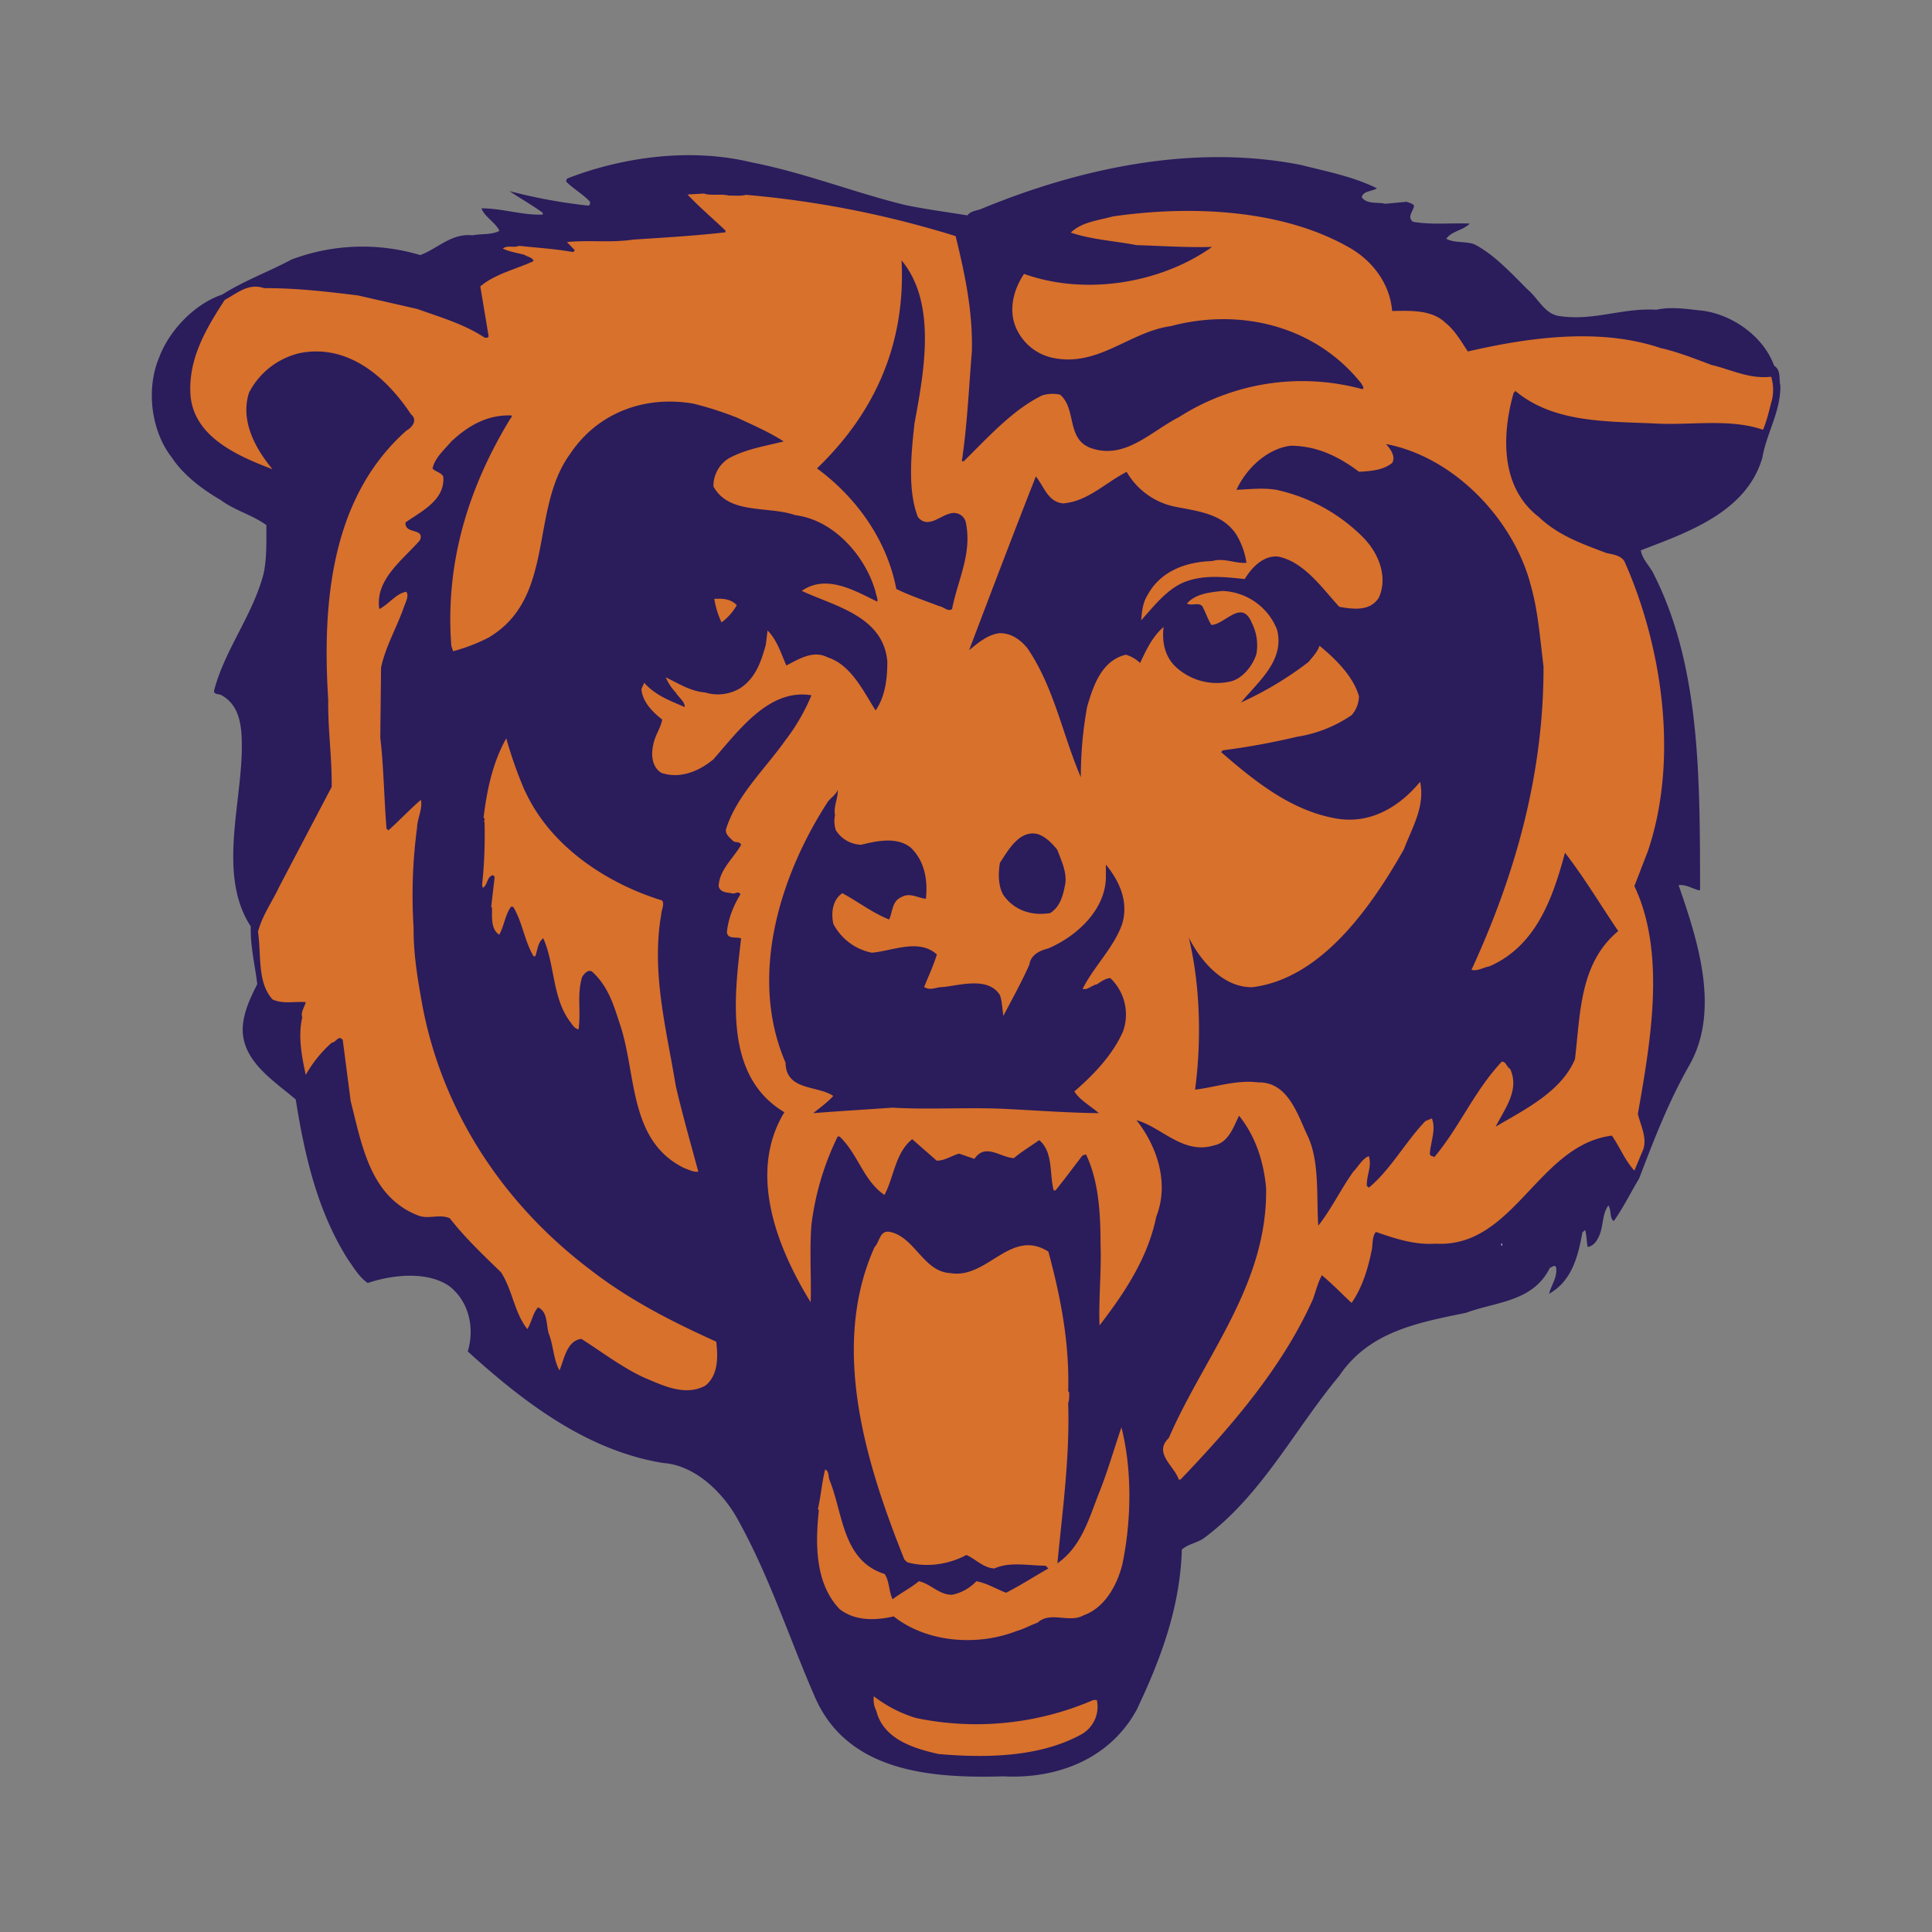
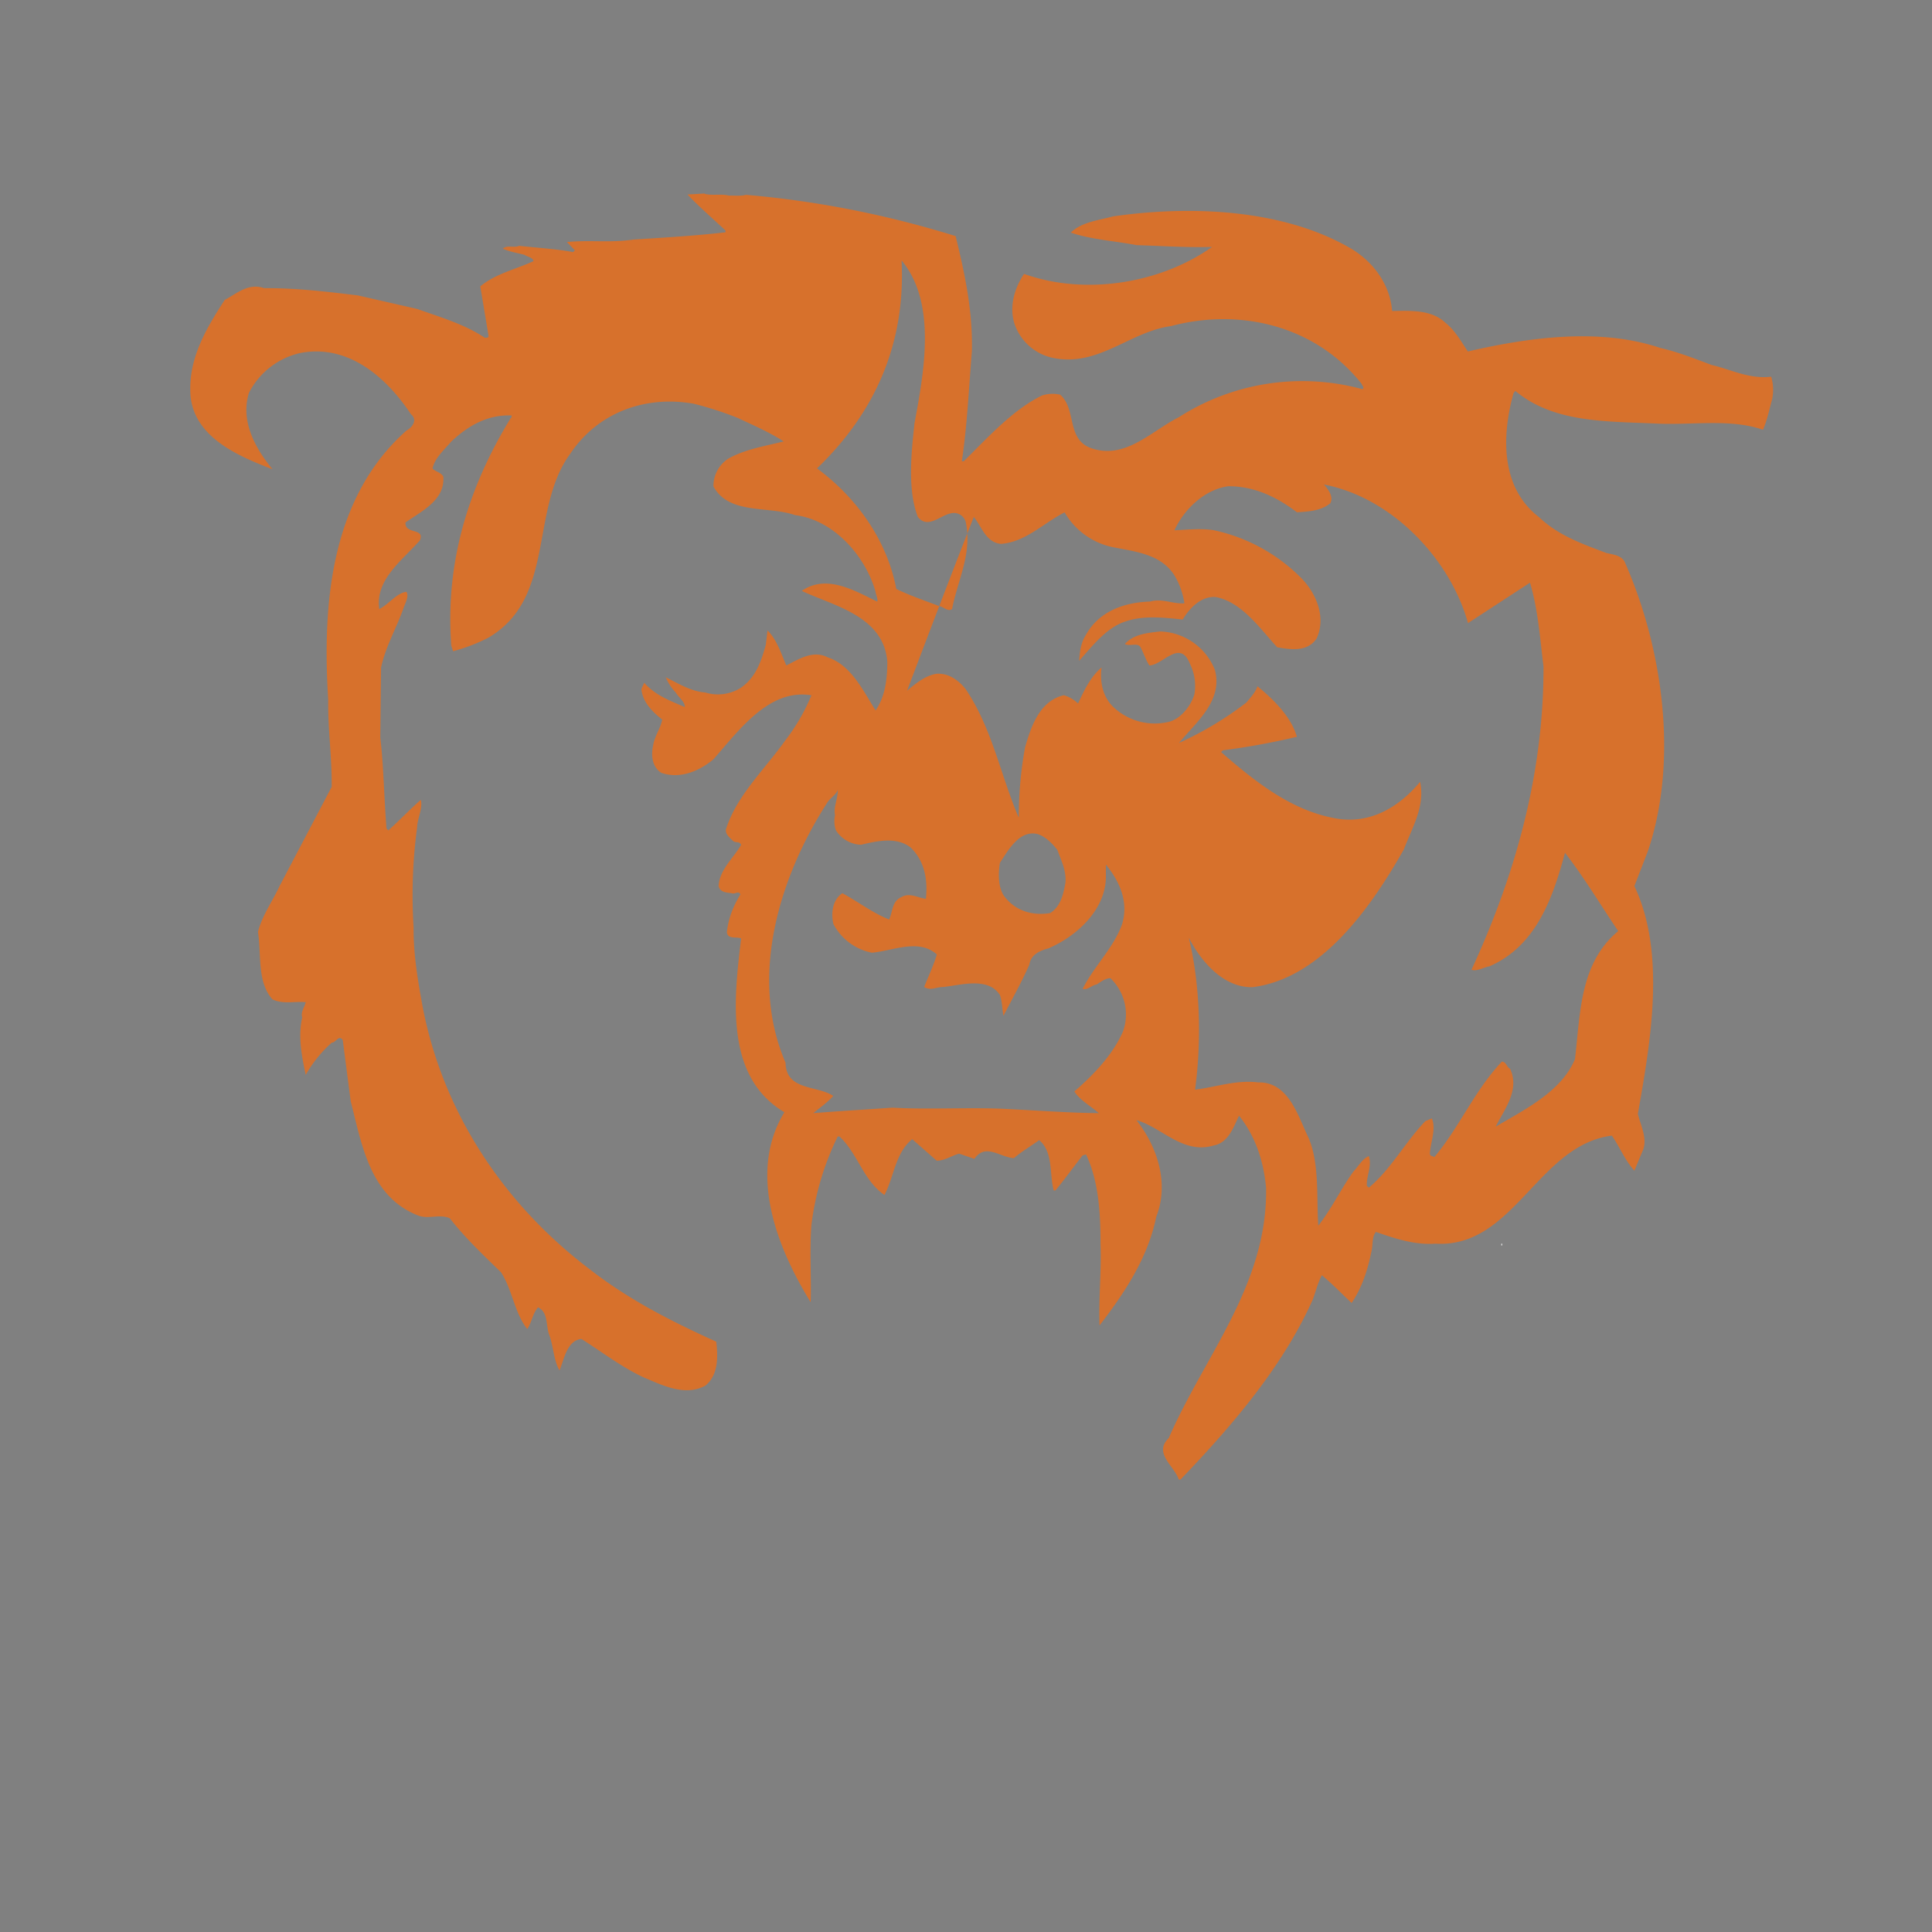
<svg xmlns="http://www.w3.org/2000/svg" id="prefix__Layer_1" data-name="Layer 1" version="1.1" viewBox="0 0 2500 2500">
  <rect x="0" y="0" width="2500" height="2500" fill="#808080" stroke="none" />
  <defs>
    <style>.prefix__cls-2{fill-rule:evenodd;stroke-width:0;fill:#d7712c}</style>
  </defs>
-   <path d="M1169 264.8c27.2 5.8 55 9.4 82.8 13.9 5.2-6.5 12.9-5.8 19.7-9.1 124.3-51.1 271.5-84.1 412.6-56 33 8.4 67 14.9 97.7 30.1-6.5 4.2-18.1 3.2-19.7 11.6 7.1 9.7 21.3 5.8 30.1 8.4l28.1-2.6c3.2 1.6 6.8 1.6 9.4 4.9-.3 6.8-9.7 14.6-1.3 21 23 4.2 50.5 1.3 73.5 2.3-9.1 9.1-23.6 9.7-30.4 19.7 10.7 5.8 24.9 2.9 36.3 7.1 25.2 12.9 47.2 36.9 68.6 58.2 14.9 12.6 22.6 33 43 34.9 43.4 6.1 80.3-11 123.6-8.4 20.7-4.2 38.5-1 60.5 1.3 38.5 5.2 78.6 33.3 92.2 71.2 9.4 5.8 5.8 16.8 8.1 25.6.3 34.3-17.8 61.2-23.3 93.2-20.4 70.9-97.7 97.1-157.3 120 1.9 12.3 12.6 21 17.5 32.4 59.9 119.1 58.9 264.7 59.2 406.7l-1 1c-9-2.3-17.8-8.1-26.8-6.8 24 69.6 54.7 161.1 13.9 233-26.8 46.9-45.9 96.7-65 146.6-11 18.4-20.4 37.5-32.7 55-5.8-3.2-2.9-14.2-7.1-20.1-8.4 11-6.2 28.5-12.6 40.8-2.9 6.2-7.1 11.6-14.2 12.9-1.3-7.1-1.3-15.2-3.2-22l-3.6 3.2c-5.5 30.1-13.2 62.5-43 79.3 2.6-11.3 10.7-20.7 9.1-33.7-1.9-5.2-5.5 0-8.1 0-21.7 44.4-70.2 44-108.4 58.3-60.5 12.6-125.2 23.6-164.1 81.5-58.6 70.2-100.3 155-176 210.7-8.7 5.8-19.7 7.1-27.8 14.2-2.3 76-27.8 142.7-58.3 207.1-34.3 63.1-101.6 90-172.5 86.4-91.9 2.6-200.6-4.9-243.4-101.3-33.3-76-58.6-155.3-99-228.5-19.1-36.3-56-72.8-98.1-75.7-97.4-15.9-178.6-77-252.7-144.3 9.1-30.8 1.6-64.1-23.3-84.1-28.8-20.4-74.4-15.2-106.1-4.5-10.7-7.1-18.1-19.8-25.6-30.4-39.2-61.8-56-133.7-67.6-207.1-29.8-25.3-70.2-50.2-68.6-93.2 1.3-20.7 10-38.5 18.8-56-2.9-24.9-9.1-48.5-8.4-74.7-42.1-64.4-12.9-154.3-11.6-228.1.3-27.5-1-57.3-26.5-71.2-3.2-1.9-9.7-.3-9.4-5.8 13.9-53.4 50.2-97.7 64.1-151.4 4.2-19.4 3.6-41.4 3.6-62.8-18.8-13.6-40.8-18.8-59.5-32.7-23-13.3-47.9-32-62.8-54.7-26.9-34.3-33.7-88.7-16.5-129.4 12.9-35 46-69.6 81.6-81.5 28.5-18.1 60.2-29.5 89.6-45.3a260 260 0 0 1 166.7-5.8c22.6-8.4 40.1-28.5 67.6-25.6 11.6-2.3 24.6-.3 34.9-5.8-5.2-11-19.1-17.8-23.3-29.1 27.5 0 52.7 9.1 79.3 8.1v-2.3c-13.9-10.3-28.8-18.4-43-28.1a696 696 0 0 0 102.2 18.8c2.6-1.6 2.6-3.9 1.3-5.8-9.7-10-21.7-16.5-30.4-25.6l1.3-3.6c72.2-28.1 159.9-40.1 238.8-21 68 13.3 130.4 38.2 196.8 54.7Z" fill="#2b1c5c" fill-rule="evenodd" stroke-width="0" />
-   <path d="M445.7 1215.4c-7.8 29.8-28.8 53.4-48.9 78 1.9-59.5-1-123.9 11.6-180.6l4.5-10.3c21 32.3 43.7 70.2 32.7 112.9Z" fill-rule="evenodd" stroke-width="0" />
  <path d="M1942.7 1609.3h1v2.3h-1z" fill-rule="evenodd" stroke-width="0" fill="#fff" />
-   <path class="prefix__cls-2" d="M953.4 783.1a72 72 0 0 1-19.7 22.3 111 111 0 0 1-9.4-30.4c11.3-1 21.7.3 29.1 8.1m-273.7 241.1c33.3 72.2 106.8 119.4 177.3 141.1 2.9 5.8-1 11.7-1.3 17.5-13.3 76.4 7.1 150.5 18.8 222.6 8.7 37.2 19.1 73.8 29.1 110.7-5.8 1-12.6-2.6-18.8-4.9-71.8-35.6-60.8-122-82.8-186.4-7.8-23.9-14.9-48.5-35.9-67.6-5.2-3.2-10.3 2.9-12.9 7.1-6.8 23.3-1.3 42.7-4.5 67.6-4.9-.6-8.1-5.8-10.7-9.4-23.6-31.1-19.7-73.8-35-108.4-7.1 5.2-7.4 15.2-10.3 23.3h-2.3c-11.6-19.7-14.2-43-25.6-62.8-.6-1.6-2.6-1.3-3.6-1.3-7.8 11-8.7 24.6-15.2 36.2-11.3-7.4-9.1-23.6-9.4-35l-1-1.3 4.5-38.5-2.3-2.3c-8.4 2.6-6.1 12-13 16.5l-1-3.6c2.9-26.5 3.9-55 3.2-81.5l-1-1.3c3.2-2.3-1.3-3.9 0-6.8 4.5-35.6 12-69.9 29.1-100.3a549 549 0 0 0 24.3 68.6Zm550.1 623.2c47.9 8.1 78-58.9 126.8-27.8 15.5 57.3 27.5 117.5 25.6 180.6.7.7 1.6 1.3 1.3 2.3 0 2.9.3 9.1-1.3 13 2.3 70.5-7.4 138.8-13.9 207.4 32-22.3 41.4-60.2 54.7-93.2 10.7-27.2 18.7-55 28.1-82.8 14.2 55.7 12.9 122.3 1 178.3-6.8 25.9-22.3 55.3-50.2 65.1-18.1 10.3-43-5.8-59.2 9.4-9.1 3.2-17.5 8.1-26.8 10.7-51.1 20.1-116.5 15.2-159.5-18.8-23.9 5.5-50.2 6.1-69.9-9.4-31.7-33-31.7-83.8-26.9-128.2l-1.3-1c3.9-17.1 5.2-34.6 9.4-51.5 5.5 2.3 3.9 9.4 5.8 13.9 17.5 43 16.5 104.2 71.2 121.3 6.5 9.7 5.2 22.3 10.3 32.7 11-8.4 23-14.2 34-23.3 15.2 3.2 26.2 17.8 43 17.5a59 59 0 0 0 31.4-17.5c13.9 2.6 25.6 10 38.5 14.9 18.4-9.4 36.3-21 54.7-31.4l-3.6-3.6c-22.6 0-45.9-5.5-66.3 3.6-14.2-.7-23.9-12-36.2-17.5-22 12-51.1 16.8-76.7 9.4l-3.6-3.6c-47.9-120-97.4-273.1-38.5-404.2 6.8-6.8 6.5-22 19.7-19.7 32.6 6.8 43.3 51.5 78.3 53.4Zm-44.4 575.7a382 382 0 0 0 229.4-23.3h4.5a41 41 0 0 1-19.7 44.3c-53.1 29.4-122 31.1-185.1 25.6-31.7-7.1-71.5-19.1-80.6-56a32 32 0 0 1-3.2-18.8 167 167 0 0 0 54.7 28.2" />
-   <path class="prefix__cls-2" d="M911.7 250.8c9.7 2.6 21.3-.3 31.4 2.3 5.8-.3 15.5 1 22-1 94.5 8.1 184.8 26.5 271.5 53.4 11.6 47.9 22.3 96.1 21 149.2-3.9 47.6-6.2 97.4-13 142.1h2.6c30.8-30.4 63.4-66.7 101.3-85.1a45 45 0 0 1 23.3-1c21.3 18.4 8.1 56.3 38.5 68.6 45 16.8 78.6-21 115.2-39.5a296 296 0 0 1 237.5-36.2c3.2-2.3-.7-4.5-1-6.8-59.6-75.4-157.3-98.7-246.9-74.8-54 7.4-94.5 54-154 40.8a67 67 0 0 1-47.6-41.7c-8.4-23-1-47.9 11.6-66.7 80.3 28.8 178 11.6 243.3-34.9-32 1-65.1-1.3-97.7-2.3-28.5-5.5-58.2-7.1-85.1-16.2 14.2-13.9 35.9-15.8 54.7-21 101.6-14.6 221.3-9.4 308.7 42.1 29.4 17.8 49.8 47.2 52.4 80.3 23.6-.3 51.1-1.9 68.9 15.2 12.6 10 20.4 24.3 29.1 37.2 78.3-18.1 170.5-31.1 249.2-4.5 23 5.2 44.6 13.9 66.3 22 25.2 5.8 47.9 18.4 77 15.2a59 59 0 0 1 1 30.1c-3.6 12.9-6.2 26.2-11.6 38.5-43-14.9-93.2-5.5-139.8-8.1-64.4-2.9-131.4-1-180.6-42.1l-2.3 2.6c-15.2 54-17.5 122 32.7 160.5 25.6 24.3 56.6 34.9 87.4 46.6 8.4 1.9 18.4 2.9 23.3 10.7 48.5 109 70.9 255 30.4 375l-17.5 45.3c41.4 87.4 20.7 202.5 4.5 294.8 3.5 14.6 12 30.4 7.1 45.6l-11.6 27.8c-12-12.9-18.8-30.4-29.1-45.3-95.8 12-126.8 145.9-228.4 139.8-27.2 1.9-52.7-6.8-77-15.2-5.5 6.8-3.6 17.1-5.8 25.6-4.9 23.6-12 46.3-25.6 66.3-12.9-12-24.6-24.3-38.5-35.9-5.2 9.7-7.8 20.7-11.7 31.4-38.2 85.4-102.2 161.1-171.2 233h-2.3c-5.5-17.5-33.3-34-12.9-53.7 46-106.1 128.2-198.7 125.9-323.9-3.2-34.6-13.9-67-35-93.2-7.1 14.6-13.6 35-32.7 38.5-39.8 12-67.3-23.6-100-32.7 26.8 34 42.7 81.5 25.6 124.9-10.7 52.7-40.1 97.4-73.4 140.7-1.3-34.6 2.6-70.5 1.3-104.8 0-39.8-2.3-81.9-18.8-116.5l-4.5 1.3c-12 15.5-22.6 30.1-35 45.3h-2.3c-5.8-21.7-.3-49.5-18.8-65.1-10.7 7.8-22 14.2-32.7 23.3-17.5-.7-36.9-20.1-51.1 1l-19.7-6.8c-10 2.6-18.4 9.1-29.1 9.1l-31.7-27.8c-22 17.8-23.3 48.2-35.9 72.2-27.5-18.8-34.3-53.4-58.2-75.7h-2.3a359 359 0 0 0-34 114.2c-2.6 33 0 69.2-1 100.3-42.7-69.3-82.2-166.7-34-245.9-78-46.3-65-148.5-56-224.9-6.1-2.6-17.5 1.6-18.4-8.1 1.9-18.1 8.4-34 17.5-48.9-2.6-5.2-6.8 0-10.7-1.3-6.1-1.3-15.5-.6-17.5-9.4 1-21.4 19.7-36.6 29.1-53.4-1.9-4.9-7.1-2.3-10.3-4.9-4.5-4.5-10-8.4-9.4-14.9 13.6-43.7 50.2-77.7 77-115.5a256 256 0 0 0 33.7-58.2c-54.7-9.1-93.8 45.3-126.8 82.8-18.5 15.5-43.4 25.9-67.6 17.5-12-7.8-13.3-23-10.3-36.2 1.9-11.6 9.4-21 11.6-32.7-13.3-10.4-25.6-23.3-26.9-39.5l3.6-8.1c14.6 16.5 33.7 23.3 52.4 31.4.6-6.8-8.1-12.6-11.6-18.8a65 65 0 0 1-12.9-19.7c16.5 8.1 32 18.1 51.1 19.7a56 56 0 0 0 45.6-5.8c20.1-13.6 26.8-34.9 32.7-55.7l2.3-18.8c12.3 12.3 17.5 29.8 24.3 45.3 16.2-8.1 34.6-20.4 53.7-10.4 30.1 9.7 46 43.7 61.8 68.6 12-17.1 15.2-39.8 15.2-62.8-4.5-59.5-69.6-72.5-110.7-91.9 32-22.3 68.9 0 97.7 13.9 1-3.6-1.6-8.4-2.3-12.9-12.9-46-54-92.9-103.9-99-35.3-12.3-85.8-.3-105.8-37.2a42 42 0 0 1 19.7-36.2c21.7-12 46.9-15.9 71.2-22-19.1-12.3-39.5-21-59.5-30.4a440 440 0 0 0-57-18.4c-62.4-11-123.9 11-159.9 65-52.7 72.2-18.1 186.4-105.8 237.8a231 231 0 0 1-45.6 17.5l-2.3-7.1c-8.4-109.4 23.6-207.7 77-294.8 1.3-.3 1-2.3 1-3.2-31.4-1.3-56.6 13.6-78 33.7-9.4 11-21.4 21.3-24.3 34.9 3.9 4.5 10.3 4.5 13.9 10.4 2.6 30.7-28.5 45-48.9 59.5-1.3 15.9 25.9 6.5 18.5 23.3-24 26.9-57.9 51.1-52.4 88.7 12.3-6.1 22.3-20.7 35-22.3 3.9 5.2-1.3 14.2-3.6 21-9.1 25.9-23.3 49.8-29.1 77l-1 90.6c4.5 38.5 4.9 80.3 8.1 117.8l2.3 2.3c13.6-12 27.8-27.2 42.1-39.5 2.6 11.3-4.5 23.6-4.9 35.9a659 659 0 0 0-4.5 129.4c-.3 30.1 4.2 60.5 9.4 89.6 23 138.5 100.6 263.4 219.1 353 50.8 39.5 106.5 67.6 163.1 93.2 2.6 20.7 2.3 44-14.2 57-26.5 14.2-55.3-.6-78.9-10.4-28.8-13.2-54.7-33.3-81.5-50.2-18.8 2.6-22 25.9-28.2 40.8-7.8-13.3-7.8-32.3-13.9-47.6-3.6-11.6-1-28.1-13.9-34-7.1 8.1-8.1 19.4-13.9 28.1-16.8-21.3-19.1-50.5-34-73.5-22.7-22-46.3-44.3-66.3-69.9-13.3-5.8-27.5 1.6-40.8-3.5-62.8-24.3-73.1-92.6-87.4-147.9l-10.3-79.3c-5.5-7.1-8.7 3.5-14.2 3.5a164 164 0 0 0-33.7 41.7c-4.9-23.3-10.3-49.5-4.5-74.4-2.3-6.8 2.9-12.9 4.5-19.7-14.2-1.3-29.4 2.9-43-3.6-20.1-22.3-14.2-57.6-18.8-87.4 5.5-21.3 18.8-39.5 28.1-59.5l67.3-128.1c.3-41.1-4.9-71.5-4.5-112.9-8.1-127.5 4.5-262.4 101.3-348.2 7.8-4.2 14.6-13.9 5.8-21-31.7-47.9-81.2-91.3-143.3-79.3a99 99 0 0 0-66.3 51.4c-11.3 35.9 7.4 71.2 30.4 99-43-16.5-101.6-40.8-106.1-95.8-3.2-46.9 20.1-86.1 44.3-123.3 15.9-8.4 30.4-22.3 51.1-15.2 40.5-.3 81.5 4.5 121.3 9.4l76.7 17.5c29.8 10.7 60.5 19.4 87.4 37.2 1.9 0 5.2.3 4.9-2.3l-10.7-64.1c19.7-16.5 45.9-22 68.9-32.7-1-4.9-8.1-5.5-11.6-8.1-9.4-2.6-19.4-3.9-28.1-8.1 5.5-4.9 14.6-.6 21-3.6 23.3 2.6 47.2 3.9 69.9 8.1l2.3-2.3-10.3-10.7c30.1-2.9 56 1.3 86.1-3.2 40.5-2.6 80.3-4.9 119.1-9.4v-2.3c-15.8-14.9-34.9-31.4-49.2-46.6l22.3-1.3Zm271.5 298.4c-3.9 36.2-9.1 84.8 4.5 119.7 12.6 15.9 28.5-1.6 42.1-4.5a16 16 0 0 1 19.7 10.4c9.1 41.1-10.4 76-17.5 113.2-5.2 4.2-11-2.9-16.5-3.6-18.4-7.1-37.9-13.6-55.7-22.3-11.6-61.2-49.5-116.8-102.6-156 75.4-72.5 114.9-161.8 109.4-269.2 46.3 55.7 28.8 145.6 16.5 212.3Zm185.1 550.7c4.8 13.6 11.6 26.2 10.4 42.1-2.6 14.9-6.2 31.1-19.8 39.5-23.6 3.9-46.3-3.2-60.5-23.3-6.8-11.6-6.8-27.8-4.5-41.7 10.7-16.2 25.2-43 48.9-37.2 10 3.2 18.8 12 25.6 20.7Zm-287.7-45.3c-1.6 6.5-1 13.9 1 19.7a40 40 0 0 0 32.7 18.8c20.4-4.9 45.9-10.7 64.1 3.6 18.1 17.5 22.3 41.7 19.7 66.3-10.3-1-20.7-8.4-31.4-2.3-12.9 5.5-11.3 19.1-16.2 29.1-21.3-8.4-40.1-23-60.5-34-12.6 8.4-14.9 25.2-11.6 39.8a72 72 0 0 0 49.8 37.2c26.9-2.3 60.8-18.8 84.1 2.3-4.5 14.6-10.7 27.8-16.5 42.1 8.7 5.2 14.9 0 24.6 0 22.3-2.3 58.2-13.6 73.5 10.4 2.9 8.1 2.9 17.8 4.5 26.9 11.6-22.3 23.6-43.7 33.6-66.3 1.9-13 13.6-18.1 24.6-21 36.2-15.5 73.1-48.9 74.4-90.9v-17.5c17.5 21.3 29.8 47.9 21 77-10.7 30.4-36.5 54.7-51.1 83.8 6.5 1.9 12-4.9 18.4-5.8 5.5-3.6 11-7.8 17.5-8.1a65 65 0 0 1 16.5 68.6c-12.6 29.4-37.5 56-63.1 78 6.8 11 21 18.8 31.7 28.1-39.8-.3-85.4-3.9-128.1-5.8-46.6-1.6-96.4 1.3-138.8-1.3-32.7 2.3-69.9 4.5-102.6 7.1 8.7-7.1 18.4-13.9 25.9-22.3-21-13.9-61.2-6.5-61.8-43-48.2-111.6-7.1-241.4 53.4-335.6 3.6-6.5 11.6-10.3 14.2-17.5.3 11.6-5.8 22-3.6 32.7ZM1979.8 754c10.4 34.3 12.9 71.8 17.5 108.4.3 141.1-37.5 271.8-93.2 392.5 7.8 2.3 15.5-3.2 23.3-4.5 61.5-26.8 82.5-90.9 97.7-146.9 24.9 32 46 67.6 68.9 101.3-49.9 41.4-48.9 105.8-56 165.7-17.5 42.1-65.4 65.4-102.6 87.4 11.6-23 31.4-47.5 18.7-74.8-4.8-2.6-4.8-9-10.7-9.4-35.9 38.2-54.7 84.8-87.4 123.6-2.6-1.9-5.2-.7-5.8-4.5 1-15.2 8.4-31.7 2.6-45.6l-8.4 3.5c-26.5 27.8-44.7 62.5-73.1 86.1l-2.6-2.3c-.7-13.3 6.8-24.9 2.6-38.5-8.7 3.5-13.3 13.2-20.1 20.1-16.2 22.6-27.8 47.5-45.3 69.9-2.6-35 1.9-80.6-12.9-114.2-13.3-27.2-25.3-72.2-65.1-71.2-28.5-3.5-54.7 6.2-81.5 9.4 8.7-64.4 6.5-136.6-8.1-196.7 15.5 30.4 44.7 65 82.5 64.1 90-11.3 154.7-105.8 195.8-178.3 10.4-27.8 27.8-55.3 21-87.4-28.8 34.6-67.6 56.3-112.9 46.6-55.4-11-100.6-46.9-144.6-85.1l2.3-2.3q48.3-6.2 95.8-17.5a171 171 0 0 0 70.9-28.1 38 38 0 0 0 9.4-24.3c-7.4-25.9-30.4-48.5-51.1-65.4-2.6 8.1-8.7 14.2-14.2 21a442 442 0 0 1-87.4 52.4c23.6-28.1 57-55 46.6-94.5a79 79 0 0 0-70.9-49.8c-16.8 1.9-34.3 3.6-45.6 16.2 6.5 3.9 17.8-3.2 21 5.8 3.9 7.4 6.2 15.2 10.7 22 17.5-.6 39.5-34.6 52.4-2.3a64 64 0 0 1 5.8 39.8c-4.5 14.9-18.4 33-35 35.9a78 78 0 0 1-69.9-19.7c-13.9-13.3-17.5-32.7-15.2-51.1-14.2 12-22.6 29.8-30.4 46.6q-8-7.6-18.4-10.7c-31.7 7.4-42.7 41.4-50.2 67.6a503 503 0 0 0-8.1 90.9c-23.6-54.7-34.3-115.5-68.9-166.6-9.4-11.6-21.7-20.4-37.2-19.7-14.9 2.3-26.8 12.3-38.5 22 28.5-75.1 57-150.2 86.4-224.9 10.7 13.3 15.5 32.7 35 34.9 32-2.3 55-26.9 82.5-40.8a94 94 0 0 0 65.4 45.6c28.2 5.5 59.6 9.1 76.7 35.9a98 98 0 0 1 12.9 36.2c-15.5 1-28.8-6.8-44.3-2.3-34 1-67 12.9-83.8 44.3-6.1 9.4-7.4 22.3-8.1 32.4 17.1-19.1 35.6-43.4 60.5-51.1 23-7.8 48.9-4.9 73.5-2.3 9-14.9 23.9-30.7 43-29.1 33.7 6.5 57.6 41.4 79.3 65 18.4 3.2 39.5 6.1 51.1-11.6 12.3-26.9 0-58.2-21-79a226 226 0 0 0-111.6-60.8c-16.8-2.9-36.5-.6-51.5 0 12.6-27.5 39.5-53.1 69.9-57 34.3 0 62.8 14.2 88.7 33.7 15.5-1 31.1-1.9 43-11.6 4.5-8.1-1.9-17.5-8.1-24.3 87.1 16.5 163.1 95.5 186.4 179.3Z" />
+   <path class="prefix__cls-2" d="M911.7 250.8c9.7 2.6 21.3-.3 31.4 2.3 5.8-.3 15.5 1 22-1 94.5 8.1 184.8 26.5 271.5 53.4 11.6 47.9 22.3 96.1 21 149.2-3.9 47.6-6.2 97.4-13 142.1h2.6c30.8-30.4 63.4-66.7 101.3-85.1a45 45 0 0 1 23.3-1c21.3 18.4 8.1 56.3 38.5 68.6 45 16.8 78.6-21 115.2-39.5a296 296 0 0 1 237.5-36.2c3.2-2.3-.7-4.5-1-6.8-59.6-75.4-157.3-98.7-246.9-74.8-54 7.4-94.5 54-154 40.8a67 67 0 0 1-47.6-41.7c-8.4-23-1-47.9 11.6-66.7 80.3 28.8 178 11.6 243.3-34.9-32 1-65.1-1.3-97.7-2.3-28.5-5.5-58.2-7.1-85.1-16.2 14.2-13.9 35.9-15.8 54.7-21 101.6-14.6 221.3-9.4 308.7 42.1 29.4 17.8 49.8 47.2 52.4 80.3 23.6-.3 51.1-1.9 68.9 15.2 12.6 10 20.4 24.3 29.1 37.2 78.3-18.1 170.5-31.1 249.2-4.5 23 5.2 44.6 13.9 66.3 22 25.2 5.8 47.9 18.4 77 15.2a59 59 0 0 1 1 30.1c-3.6 12.9-6.2 26.2-11.6 38.5-43-14.9-93.2-5.5-139.8-8.1-64.4-2.9-131.4-1-180.6-42.1l-2.3 2.6c-15.2 54-17.5 122 32.7 160.5 25.6 24.3 56.6 34.9 87.4 46.6 8.4 1.9 18.4 2.9 23.3 10.7 48.5 109 70.9 255 30.4 375l-17.5 45.3c41.4 87.4 20.7 202.5 4.5 294.8 3.5 14.6 12 30.4 7.1 45.6l-11.6 27.8c-12-12.9-18.8-30.4-29.1-45.3-95.8 12-126.8 145.9-228.4 139.8-27.2 1.9-52.7-6.8-77-15.2-5.5 6.8-3.6 17.1-5.8 25.6-4.9 23.6-12 46.3-25.6 66.3-12.9-12-24.6-24.3-38.5-35.9-5.2 9.7-7.8 20.7-11.7 31.4-38.2 85.4-102.2 161.1-171.2 233h-2.3c-5.5-17.5-33.3-34-12.9-53.7 46-106.1 128.2-198.7 125.9-323.9-3.2-34.6-13.9-67-35-93.2-7.1 14.6-13.6 35-32.7 38.5-39.8 12-67.3-23.6-100-32.7 26.8 34 42.7 81.5 25.6 124.9-10.7 52.7-40.1 97.4-73.4 140.7-1.3-34.6 2.6-70.5 1.3-104.8 0-39.8-2.3-81.9-18.8-116.5l-4.5 1.3c-12 15.5-22.6 30.1-35 45.3h-2.3c-5.8-21.7-.3-49.5-18.8-65.1-10.7 7.8-22 14.2-32.7 23.3-17.5-.7-36.9-20.1-51.1 1l-19.7-6.8c-10 2.6-18.4 9.1-29.1 9.1l-31.7-27.8c-22 17.8-23.3 48.2-35.9 72.2-27.5-18.8-34.3-53.4-58.2-75.7h-2.3a359 359 0 0 0-34 114.2c-2.6 33 0 69.2-1 100.3-42.7-69.3-82.2-166.7-34-245.9-78-46.3-65-148.5-56-224.9-6.1-2.6-17.5 1.6-18.4-8.1 1.9-18.1 8.4-34 17.5-48.9-2.6-5.2-6.8 0-10.7-1.3-6.1-1.3-15.5-.6-17.5-9.4 1-21.4 19.7-36.6 29.1-53.4-1.9-4.9-7.1-2.3-10.3-4.9-4.5-4.5-10-8.4-9.4-14.9 13.6-43.7 50.2-77.7 77-115.5a256 256 0 0 0 33.7-58.2c-54.7-9.1-93.8 45.3-126.8 82.8-18.5 15.5-43.4 25.9-67.6 17.5-12-7.8-13.3-23-10.3-36.2 1.9-11.6 9.4-21 11.6-32.7-13.3-10.4-25.6-23.3-26.9-39.5l3.6-8.1c14.6 16.5 33.7 23.3 52.4 31.4.6-6.8-8.1-12.6-11.6-18.8a65 65 0 0 1-12.9-19.7c16.5 8.1 32 18.1 51.1 19.7a56 56 0 0 0 45.6-5.8c20.1-13.6 26.8-34.9 32.7-55.7l2.3-18.8c12.3 12.3 17.5 29.8 24.3 45.3 16.2-8.1 34.6-20.4 53.7-10.4 30.1 9.7 46 43.7 61.8 68.6 12-17.1 15.2-39.8 15.2-62.8-4.5-59.5-69.6-72.5-110.7-91.9 32-22.3 68.9 0 97.7 13.9 1-3.6-1.6-8.4-2.3-12.9-12.9-46-54-92.9-103.9-99-35.3-12.3-85.8-.3-105.8-37.2a42 42 0 0 1 19.7-36.2c21.7-12 46.9-15.9 71.2-22-19.1-12.3-39.5-21-59.5-30.4a440 440 0 0 0-57-18.4c-62.4-11-123.9 11-159.9 65-52.7 72.2-18.1 186.4-105.8 237.8a231 231 0 0 1-45.6 17.5l-2.3-7.1c-8.4-109.4 23.6-207.7 77-294.8 1.3-.3 1-2.3 1-3.2-31.4-1.3-56.6 13.6-78 33.7-9.4 11-21.4 21.3-24.3 34.9 3.9 4.5 10.3 4.5 13.9 10.4 2.6 30.7-28.5 45-48.9 59.5-1.3 15.9 25.9 6.5 18.5 23.3-24 26.9-57.9 51.1-52.4 88.7 12.3-6.1 22.3-20.7 35-22.3 3.9 5.2-1.3 14.2-3.6 21-9.1 25.9-23.3 49.8-29.1 77l-1 90.6c4.5 38.5 4.9 80.3 8.1 117.8l2.3 2.3c13.6-12 27.8-27.2 42.1-39.5 2.6 11.3-4.5 23.6-4.9 35.9a659 659 0 0 0-4.5 129.4c-.3 30.1 4.2 60.5 9.4 89.6 23 138.5 100.6 263.4 219.1 353 50.8 39.5 106.5 67.6 163.1 93.2 2.6 20.7 2.3 44-14.2 57-26.5 14.2-55.3-.6-78.9-10.4-28.8-13.2-54.7-33.3-81.5-50.2-18.8 2.6-22 25.9-28.2 40.8-7.8-13.3-7.8-32.3-13.9-47.6-3.6-11.6-1-28.1-13.9-34-7.1 8.1-8.1 19.4-13.9 28.1-16.8-21.3-19.1-50.5-34-73.5-22.7-22-46.3-44.3-66.3-69.9-13.3-5.8-27.5 1.6-40.8-3.5-62.8-24.3-73.1-92.6-87.4-147.9l-10.3-79.3c-5.5-7.1-8.7 3.5-14.2 3.5a164 164 0 0 0-33.7 41.7c-4.9-23.3-10.3-49.5-4.5-74.4-2.3-6.8 2.9-12.9 4.5-19.7-14.2-1.3-29.4 2.9-43-3.6-20.1-22.3-14.2-57.6-18.8-87.4 5.5-21.3 18.8-39.5 28.1-59.5l67.3-128.1c.3-41.1-4.9-71.5-4.5-112.9-8.1-127.5 4.5-262.4 101.3-348.2 7.8-4.2 14.6-13.9 5.8-21-31.7-47.9-81.2-91.3-143.3-79.3a99 99 0 0 0-66.3 51.4c-11.3 35.9 7.4 71.2 30.4 99-43-16.5-101.6-40.8-106.1-95.8-3.2-46.9 20.1-86.1 44.3-123.3 15.9-8.4 30.4-22.3 51.1-15.2 40.5-.3 81.5 4.5 121.3 9.4l76.7 17.5c29.8 10.7 60.5 19.4 87.4 37.2 1.9 0 5.2.3 4.9-2.3l-10.7-64.1c19.7-16.5 45.9-22 68.9-32.7-1-4.9-8.1-5.5-11.6-8.1-9.4-2.6-19.4-3.9-28.1-8.1 5.5-4.9 14.6-.6 21-3.6 23.3 2.6 47.2 3.9 69.9 8.1l2.3-2.3-10.3-10.7c30.1-2.9 56 1.3 86.1-3.2 40.5-2.6 80.3-4.9 119.1-9.4v-2.3c-15.8-14.9-34.9-31.4-49.2-46.6l22.3-1.3Zm271.5 298.4c-3.9 36.2-9.1 84.8 4.5 119.7 12.6 15.9 28.5-1.6 42.1-4.5a16 16 0 0 1 19.7 10.4c9.1 41.1-10.4 76-17.5 113.2-5.2 4.2-11-2.9-16.5-3.6-18.4-7.1-37.9-13.6-55.7-22.3-11.6-61.2-49.5-116.8-102.6-156 75.4-72.5 114.9-161.8 109.4-269.2 46.3 55.7 28.8 145.6 16.5 212.3Zm185.1 550.7c4.8 13.6 11.6 26.2 10.4 42.1-2.6 14.9-6.2 31.1-19.8 39.5-23.6 3.9-46.3-3.2-60.5-23.3-6.8-11.6-6.8-27.8-4.5-41.7 10.7-16.2 25.2-43 48.9-37.2 10 3.2 18.8 12 25.6 20.7Zm-287.7-45.3c-1.6 6.5-1 13.9 1 19.7a40 40 0 0 0 32.7 18.8c20.4-4.9 45.9-10.7 64.1 3.6 18.1 17.5 22.3 41.7 19.7 66.3-10.3-1-20.7-8.4-31.4-2.3-12.9 5.5-11.3 19.1-16.2 29.1-21.3-8.4-40.1-23-60.5-34-12.6 8.4-14.9 25.2-11.6 39.8a72 72 0 0 0 49.8 37.2c26.9-2.3 60.8-18.8 84.1 2.3-4.5 14.6-10.7 27.8-16.5 42.1 8.7 5.2 14.9 0 24.6 0 22.3-2.3 58.2-13.6 73.5 10.4 2.9 8.1 2.9 17.8 4.5 26.9 11.6-22.3 23.6-43.7 33.6-66.3 1.9-13 13.6-18.1 24.6-21 36.2-15.5 73.1-48.9 74.4-90.9v-17.5c17.5 21.3 29.8 47.9 21 77-10.7 30.4-36.5 54.7-51.1 83.8 6.5 1.9 12-4.9 18.4-5.8 5.5-3.6 11-7.8 17.5-8.1a65 65 0 0 1 16.5 68.6c-12.6 29.4-37.5 56-63.1 78 6.8 11 21 18.8 31.7 28.1-39.8-.3-85.4-3.9-128.1-5.8-46.6-1.6-96.4 1.3-138.8-1.3-32.7 2.3-69.9 4.5-102.6 7.1 8.7-7.1 18.4-13.9 25.9-22.3-21-13.9-61.2-6.5-61.8-43-48.2-111.6-7.1-241.4 53.4-335.6 3.6-6.5 11.6-10.3 14.2-17.5.3 11.6-5.8 22-3.6 32.7ZM1979.8 754c10.4 34.3 12.9 71.8 17.5 108.4.3 141.1-37.5 271.8-93.2 392.5 7.8 2.3 15.5-3.2 23.3-4.5 61.5-26.8 82.5-90.9 97.7-146.9 24.9 32 46 67.6 68.9 101.3-49.9 41.4-48.9 105.8-56 165.7-17.5 42.1-65.4 65.4-102.6 87.4 11.6-23 31.4-47.5 18.7-74.8-4.8-2.6-4.8-9-10.7-9.4-35.9 38.2-54.7 84.8-87.4 123.6-2.6-1.9-5.2-.7-5.8-4.5 1-15.2 8.4-31.7 2.6-45.6l-8.4 3.5c-26.5 27.8-44.7 62.5-73.1 86.1l-2.6-2.3c-.7-13.3 6.8-24.9 2.6-38.5-8.7 3.5-13.3 13.2-20.1 20.1-16.2 22.6-27.8 47.5-45.3 69.9-2.6-35 1.9-80.6-12.9-114.2-13.3-27.2-25.3-72.2-65.1-71.2-28.5-3.5-54.7 6.2-81.5 9.4 8.7-64.4 6.5-136.6-8.1-196.7 15.5 30.4 44.7 65 82.5 64.1 90-11.3 154.7-105.8 195.8-178.3 10.4-27.8 27.8-55.3 21-87.4-28.8 34.6-67.6 56.3-112.9 46.6-55.4-11-100.6-46.9-144.6-85.1l2.3-2.3q48.3-6.2 95.8-17.5c-7.4-25.9-30.4-48.5-51.1-65.4-2.6 8.1-8.7 14.2-14.2 21a442 442 0 0 1-87.4 52.4c23.6-28.1 57-55 46.6-94.5a79 79 0 0 0-70.9-49.8c-16.8 1.9-34.3 3.6-45.6 16.2 6.5 3.9 17.8-3.2 21 5.8 3.9 7.4 6.2 15.2 10.7 22 17.5-.6 39.5-34.6 52.4-2.3a64 64 0 0 1 5.8 39.8c-4.5 14.9-18.4 33-35 35.9a78 78 0 0 1-69.9-19.7c-13.9-13.3-17.5-32.7-15.2-51.1-14.2 12-22.6 29.8-30.4 46.6q-8-7.6-18.4-10.7c-31.7 7.4-42.7 41.4-50.2 67.6a503 503 0 0 0-8.1 90.9c-23.6-54.7-34.3-115.5-68.9-166.6-9.4-11.6-21.7-20.4-37.2-19.7-14.9 2.3-26.8 12.3-38.5 22 28.5-75.1 57-150.2 86.4-224.9 10.7 13.3 15.5 32.7 35 34.9 32-2.3 55-26.9 82.5-40.8a94 94 0 0 0 65.4 45.6c28.2 5.5 59.6 9.1 76.7 35.9a98 98 0 0 1 12.9 36.2c-15.5 1-28.8-6.8-44.3-2.3-34 1-67 12.9-83.8 44.3-6.1 9.4-7.4 22.3-8.1 32.4 17.1-19.1 35.6-43.4 60.5-51.1 23-7.8 48.9-4.9 73.5-2.3 9-14.9 23.9-30.7 43-29.1 33.7 6.5 57.6 41.4 79.3 65 18.4 3.2 39.5 6.1 51.1-11.6 12.3-26.9 0-58.2-21-79a226 226 0 0 0-111.6-60.8c-16.8-2.9-36.5-.6-51.5 0 12.6-27.5 39.5-53.1 69.9-57 34.3 0 62.8 14.2 88.7 33.7 15.5-1 31.1-1.9 43-11.6 4.5-8.1-1.9-17.5-8.1-24.3 87.1 16.5 163.1 95.5 186.4 179.3Z" />
</svg>